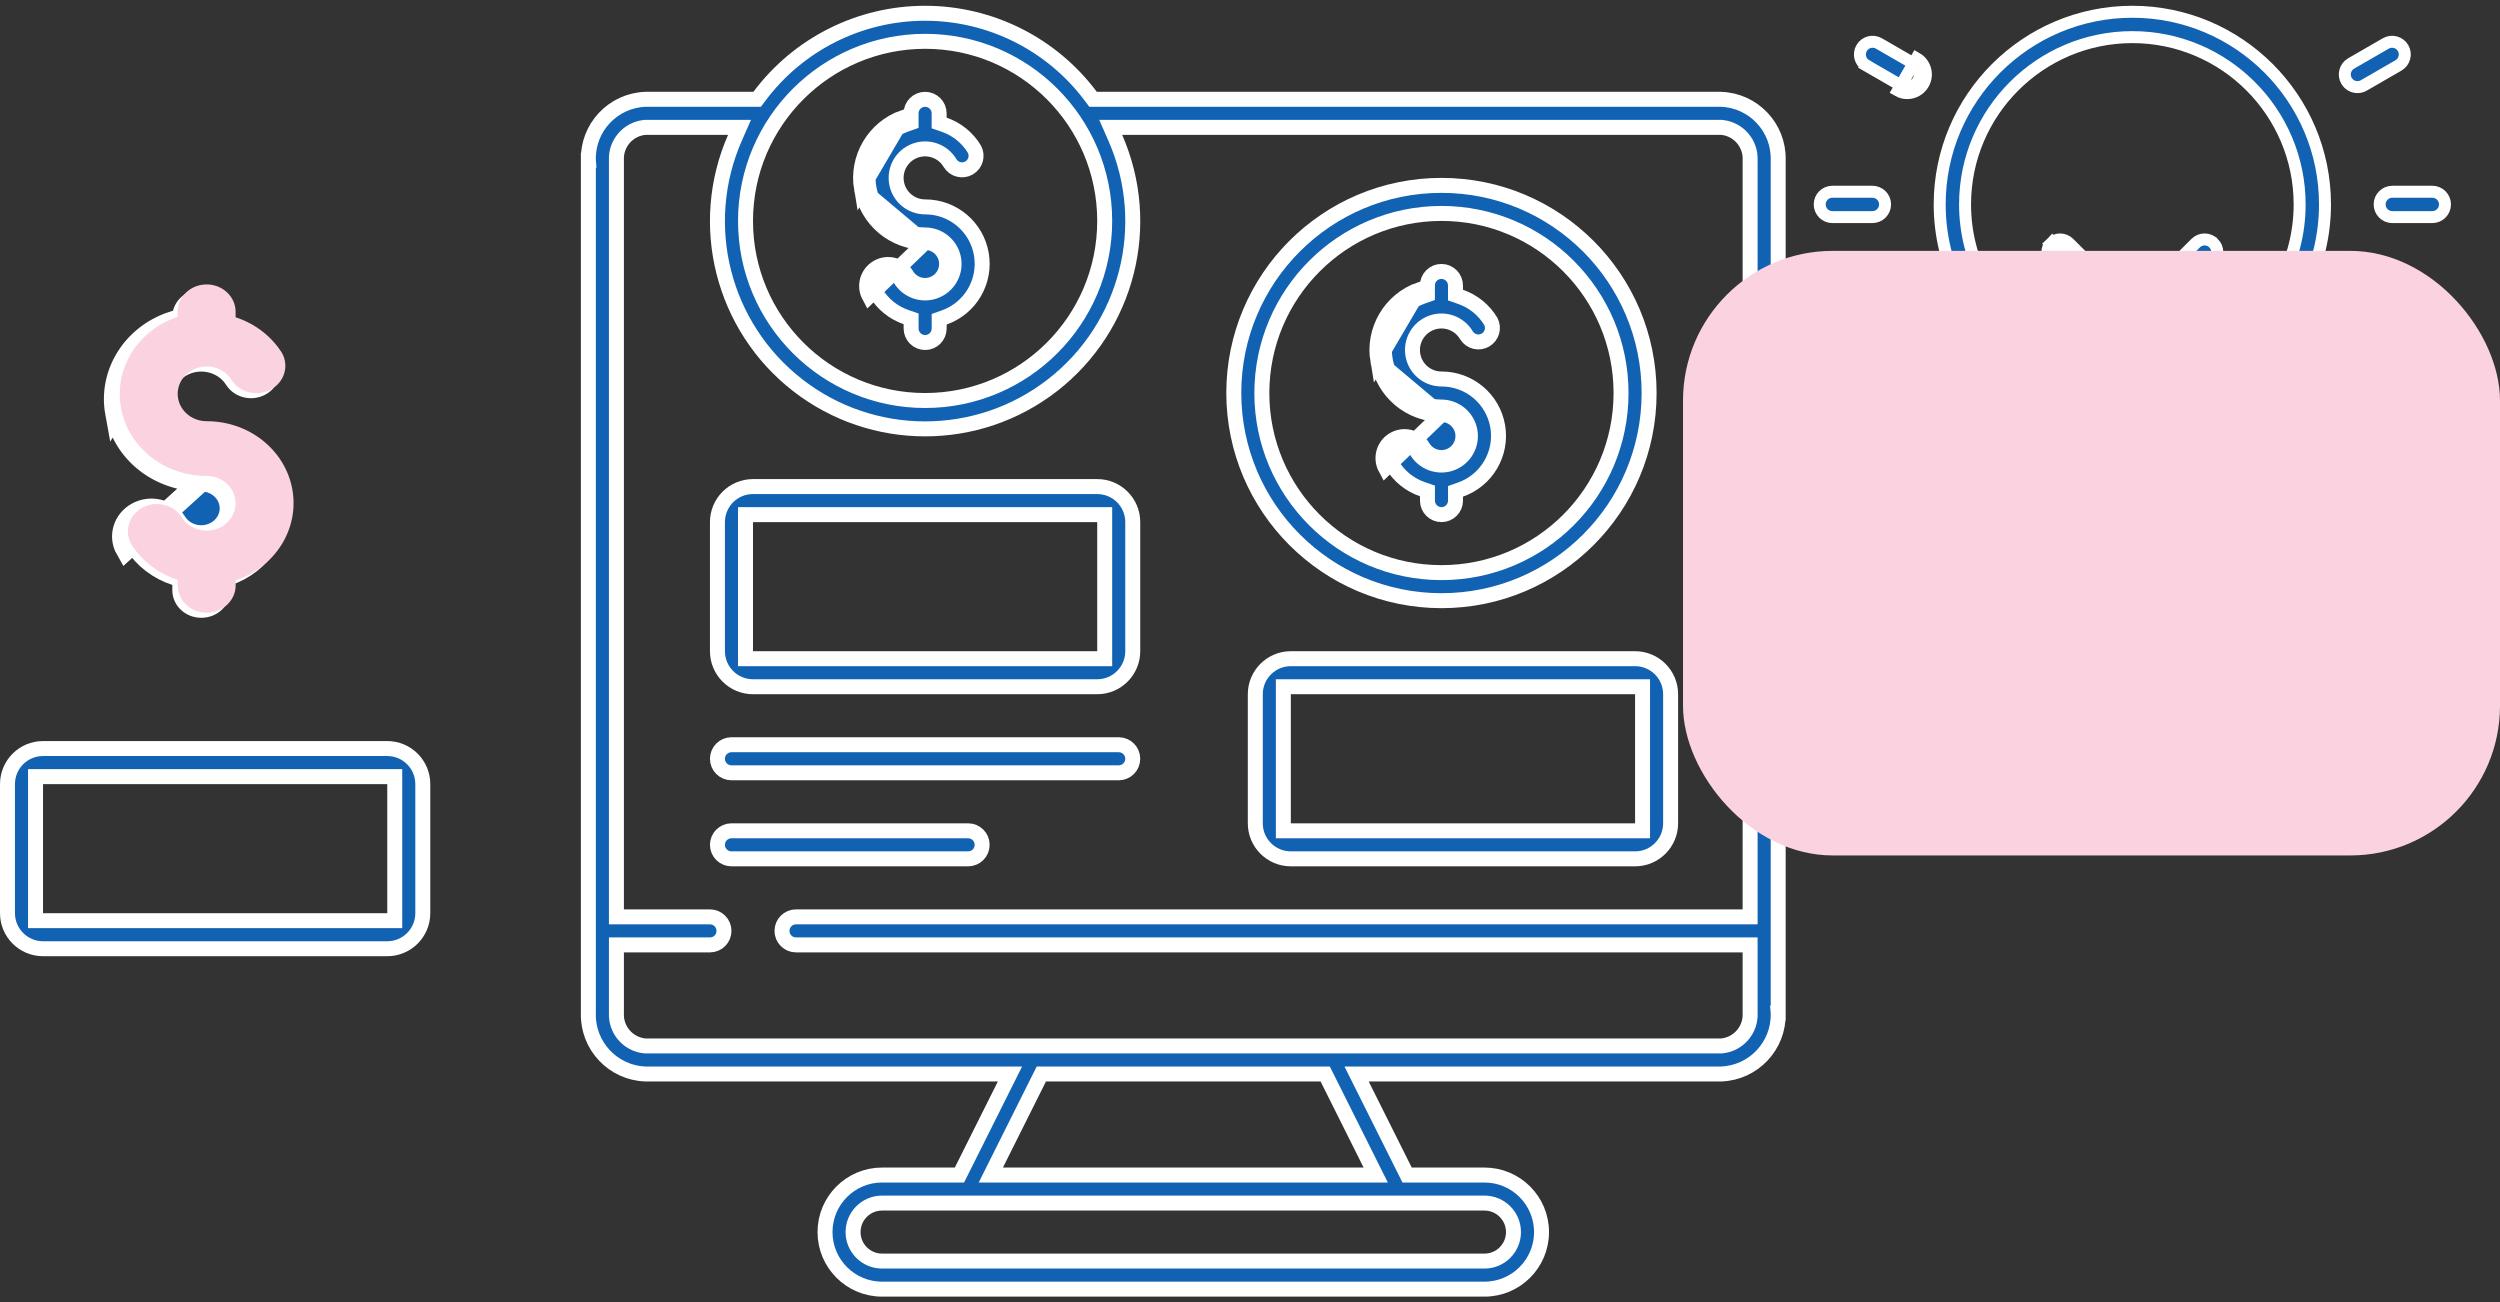
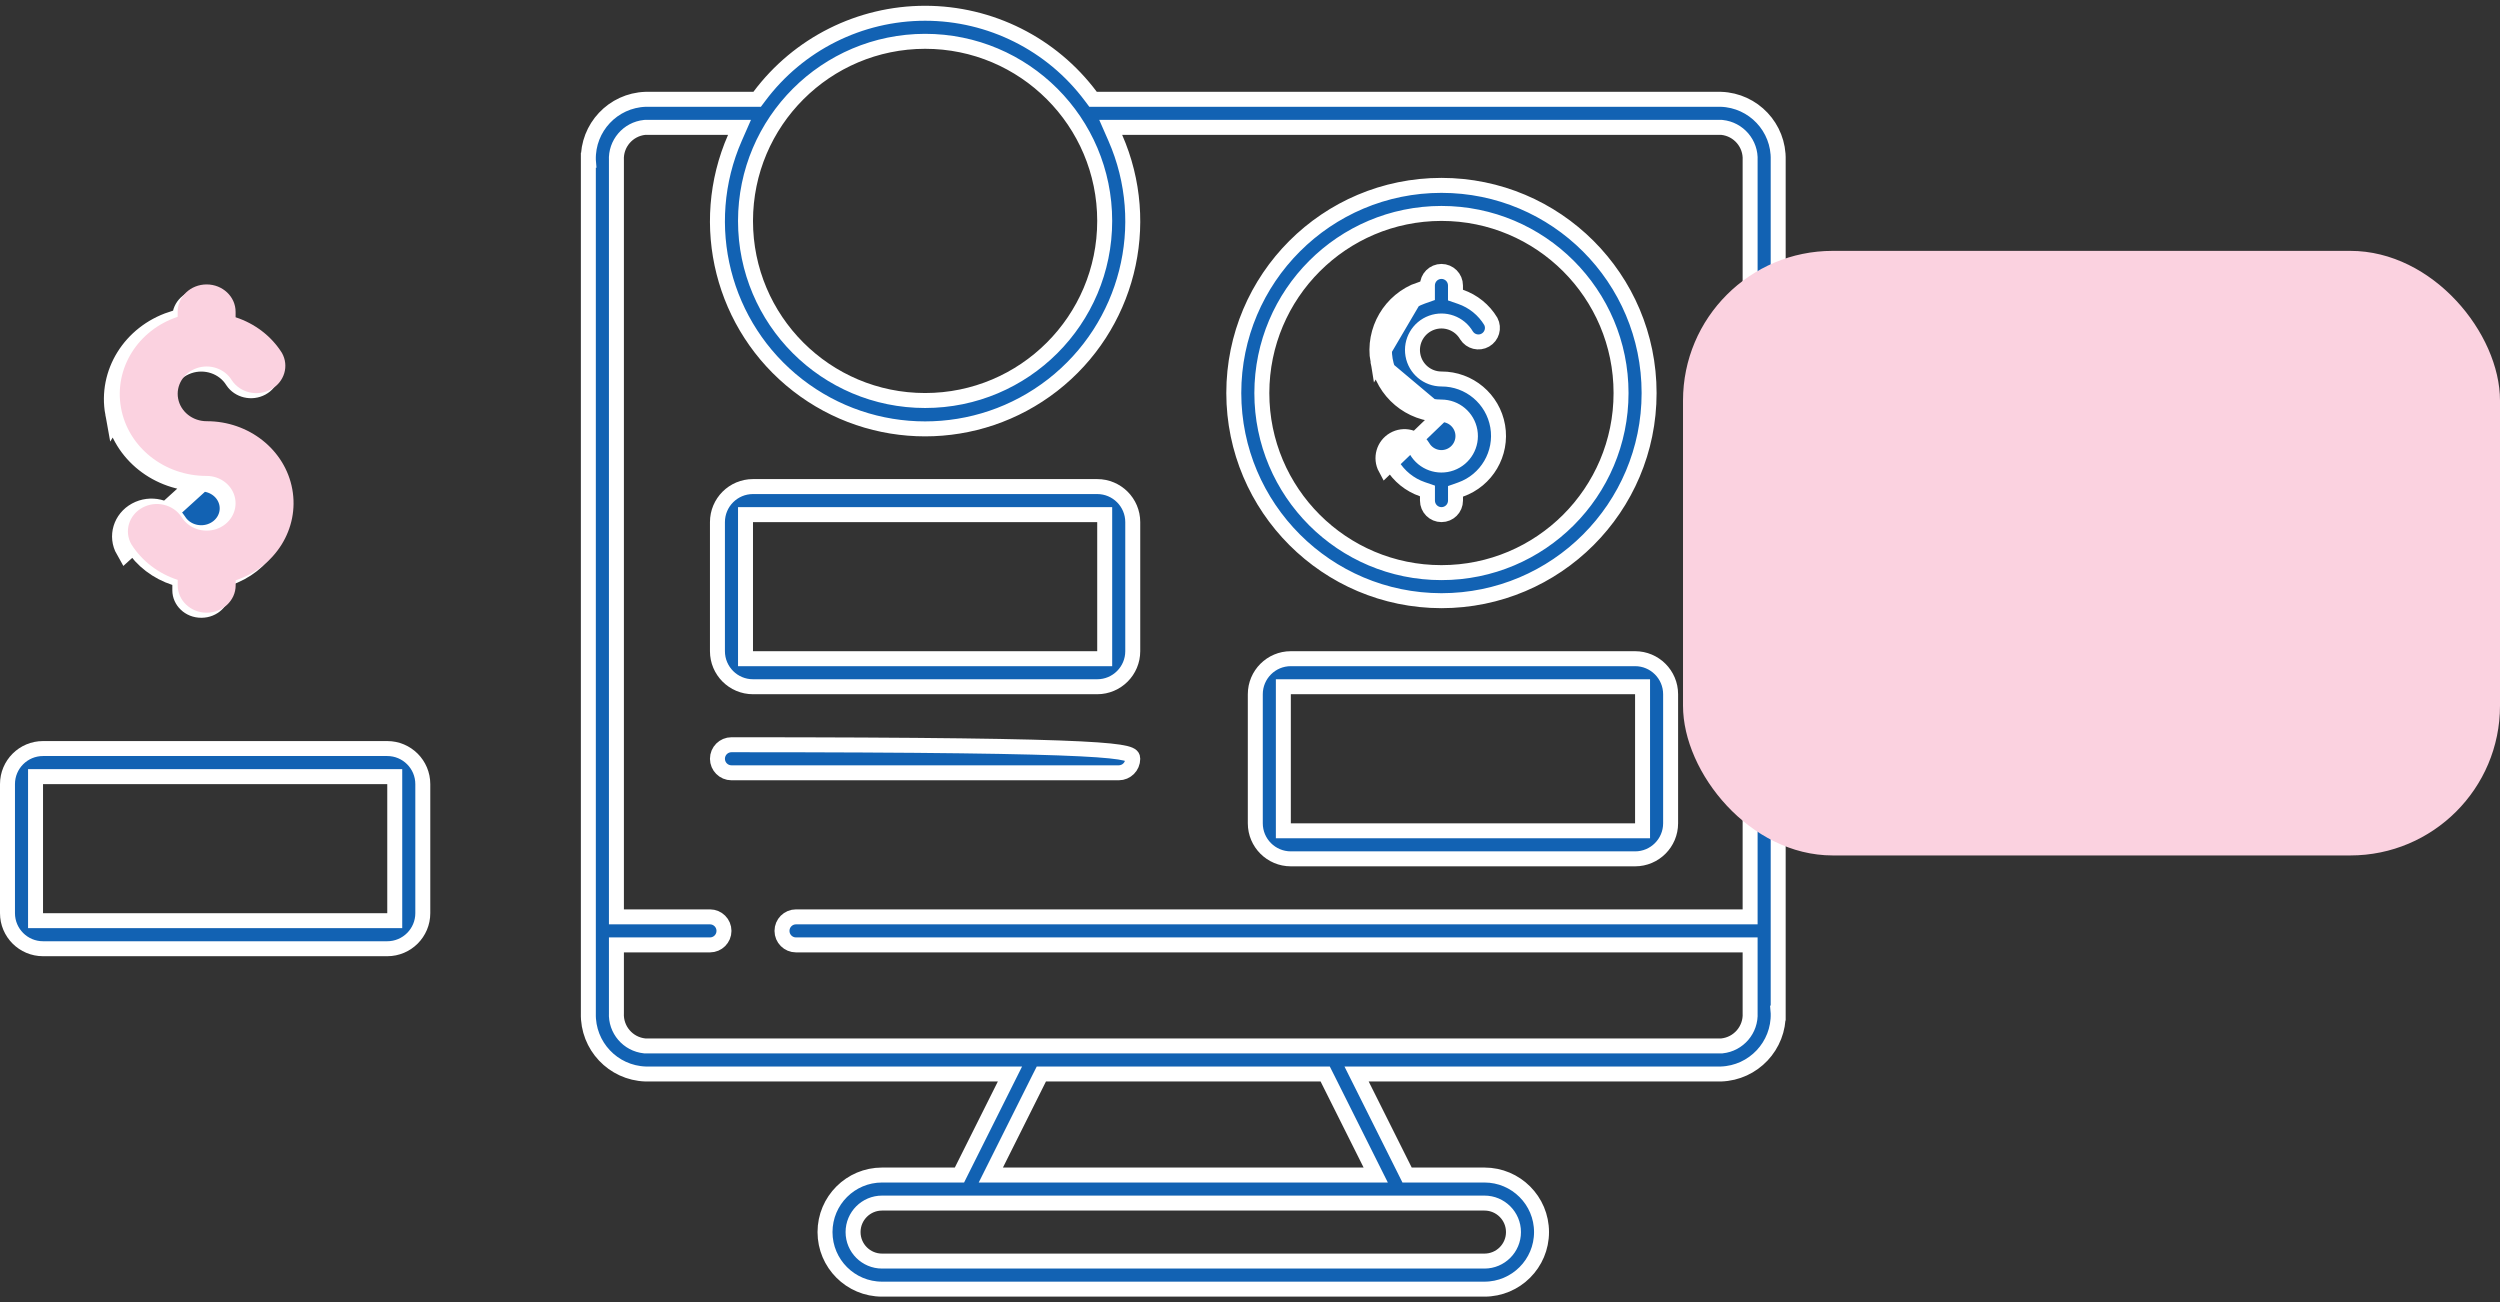
<svg xmlns="http://www.w3.org/2000/svg" width="167" height="87" viewBox="0 0 167 87" fill="none">
  <rect x="0" y="0" width="167" height="87" fill="#333333" stroke="none" />
  <path d="M13.444 32.13C14.382 32.131 15.185 32.769 15.347 33.642C15.51 34.515 14.985 35.372 14.103 35.675C13.22 35.978 12.235 35.639 11.766 34.872C11.216 34.032 10.058 33.757 9.152 34.251C8.247 34.745 7.921 35.829 8.416 36.699L13.444 32.13ZM13.444 32.13C10.62 32.136 8.203 30.216 7.725 27.588M13.444 32.13L7.725 27.588M7.725 27.588C7.246 24.959 8.845 22.388 11.508 21.502L7.725 27.588ZM11.729 38.409C10.587 38.038 9.63 37.302 9.018 36.34C8.736 35.83 8.913 35.179 9.488 34.865C10.084 34.54 10.832 34.732 11.175 35.248C11.828 36.302 13.158 36.74 14.33 36.337C15.516 35.93 16.266 34.754 16.036 33.514C15.806 32.282 14.692 31.432 13.444 31.43L13.442 31.43C10.928 31.435 8.826 29.73 8.414 27.462C8.002 25.203 9.371 22.951 11.729 22.166L12.209 22.007V21.502V21.166C12.209 20.58 12.723 20.038 13.444 20.038C14.164 20.038 14.678 20.58 14.678 21.166V21.531V22.039L15.161 22.197C16.302 22.569 17.258 23.305 17.869 24.266C18.151 24.776 17.974 25.427 17.399 25.741C16.803 26.066 16.055 25.874 15.711 25.358C15.059 24.304 13.729 23.866 12.557 24.269C11.371 24.676 10.621 25.853 10.851 27.092C11.081 28.324 12.195 29.174 13.443 29.176L13.445 29.176C15.96 29.169 18.063 30.874 18.477 33.142C18.889 35.402 17.52 37.655 15.161 38.44L14.682 38.599V39.104V39.44C14.682 40.026 14.168 40.568 13.447 40.568C12.727 40.568 12.212 40.026 12.212 39.44V39.075V38.566L11.729 38.409Z" fill="#1262B3" stroke="white" stroke-width="1.4" />
  <path d="M118.783 67.673H118.782L118.783 67.686C118.84 69.859 117.134 71.67 114.963 71.743H91.428H90.619L90.981 72.467L93.855 78.215L93.993 78.492H94.302H99.162C101.267 78.492 102.974 80.198 102.974 82.303C102.974 84.408 101.267 86.115 99.162 86.115H58.922C56.817 86.115 55.111 84.408 55.111 82.303C55.111 80.198 56.817 78.492 58.922 78.492H63.783H64.092L64.23 78.215L67.104 72.467L67.466 71.743H66.657H43.122C40.951 71.67 39.245 69.859 39.302 67.686H39.302V67.673V10.704H39.303L39.302 10.691C39.245 8.519 40.951 6.708 43.122 6.634H50.327H50.577L50.727 6.434C53.336 2.942 57.438 0.886 61.797 0.886C66.155 0.886 70.258 2.942 72.866 6.434L73.016 6.634H73.267H114.963C117.134 6.708 118.84 8.519 118.783 10.691L118.783 10.691V10.704V67.673ZM61.797 2.76L61.796 2.76C55.174 2.768 49.807 8.134 49.8 14.757V14.757C49.8 21.383 55.171 26.754 61.797 26.754C68.422 26.754 73.794 21.383 73.794 14.757C73.794 8.131 68.422 2.76 61.797 2.76ZM41.677 63.12H41.177V63.62V67.658C41.115 68.779 41.945 69.752 43.063 69.866L43.088 69.869H43.114H114.971H114.997L115.022 69.866C116.14 69.752 116.97 68.779 116.908 67.658V63.62V63.12H116.408H53.174C52.656 63.12 52.237 62.701 52.237 62.183C52.237 61.666 52.656 61.246 53.174 61.246H116.408H116.908V60.746V10.719C116.97 9.599 116.14 8.626 115.022 8.511L114.997 8.509H114.971H74.96H74.195L74.502 9.209C77.05 15.024 75.326 21.826 70.316 25.725C65.305 29.624 58.288 29.624 53.278 25.725C48.268 21.826 46.544 15.024 49.092 9.209L49.399 8.509H48.634H43.114H43.088L43.063 8.511C41.945 8.626 41.115 9.599 41.177 10.719V60.746V61.246H41.677H47.425C47.943 61.246 48.362 61.666 48.362 62.183C48.362 62.701 47.943 63.12 47.425 63.12H41.677ZM91.089 78.492H91.898L91.536 77.768L88.662 72.019L88.523 71.743H88.214H69.871H69.562L69.423 72.019L66.549 77.768L66.187 78.492H66.996H91.089ZM99.162 84.24C100.232 84.24 101.1 83.373 101.1 82.303C101.1 81.233 100.232 80.366 99.162 80.366H58.922C57.852 80.366 56.985 81.233 56.985 82.303C56.985 83.373 57.852 84.24 58.922 84.24H99.162Z" fill="#1262B3" stroke="white" />
-   <path d="M61.797 16.194C62.494 16.195 63.09 16.696 63.211 17.383C63.331 18.07 62.942 18.744 62.286 18.982C61.631 19.22 60.899 18.954 60.551 18.35C60.142 17.689 59.282 17.473 58.61 17.862C57.937 18.25 57.695 19.103 58.063 19.787L61.797 16.194ZM61.797 16.194C59.699 16.198 57.905 14.689 57.549 12.622M61.797 16.194L57.549 12.622M57.549 12.622C57.194 10.555 58.381 8.533 60.36 7.836L57.549 12.622ZM60.525 21.183C59.678 20.891 58.96 20.31 58.499 19.541C58.265 19.097 58.424 18.546 58.86 18.295C59.297 18.042 59.854 18.181 60.122 18.608C60.594 19.416 61.577 19.772 62.457 19.452C63.341 19.131 63.866 18.222 63.703 17.296C63.541 16.371 62.737 15.695 61.797 15.694L61.796 15.694C59.942 15.698 58.356 14.364 58.042 12.537C57.728 10.71 58.777 8.923 60.526 8.307L60.86 8.19V7.836V7.571C60.86 7.054 61.279 6.634 61.797 6.634C62.314 6.634 62.734 7.054 62.734 7.571V7.859V8.215L63.071 8.331C63.917 8.624 64.634 9.205 65.095 9.973C65.328 10.418 65.169 10.968 64.734 11.22C64.297 11.472 63.739 11.333 63.471 10.906C63 10.098 62.017 9.742 61.136 10.062C60.253 10.383 59.728 11.292 59.89 12.218C60.053 13.144 60.856 13.819 61.796 13.82L61.798 13.82C63.652 13.815 65.239 15.149 65.554 16.976C65.869 18.803 64.82 20.591 63.071 21.207L62.737 21.325V21.678V21.943C62.737 22.46 62.317 22.88 61.8 22.88C61.282 22.88 60.862 22.46 60.862 21.943V21.655V21.299L60.525 21.183Z" fill="#1262B3" stroke="white" />
  <path d="M96.288 27.691C96.986 27.692 97.582 28.193 97.703 28.88C97.823 29.567 97.433 30.241 96.778 30.479C96.123 30.717 95.391 30.451 95.042 29.847C94.634 29.186 93.774 28.97 93.101 29.359C92.429 29.747 92.187 30.6 92.555 31.284L96.288 27.691ZM96.288 27.691C94.191 27.695 92.397 26.186 92.041 24.119M96.288 27.691L92.041 24.119M92.041 24.119C91.686 22.052 92.873 20.03 94.851 19.333L92.041 24.119ZM95.017 32.68C94.169 32.388 93.452 31.807 92.99 31.038C92.757 30.594 92.916 30.043 93.352 29.792C93.788 29.539 94.346 29.678 94.614 30.105C95.086 30.913 96.069 31.269 96.949 30.949C97.832 30.628 98.358 29.719 98.195 28.793C98.032 27.868 97.229 27.192 96.289 27.191L96.287 27.191C94.434 27.195 92.848 25.861 92.534 24.034C92.22 22.207 93.269 20.42 95.017 19.805L95.351 19.687V19.333V19.069C95.351 18.551 95.771 18.131 96.288 18.131C96.806 18.131 97.226 18.551 97.226 19.069V19.356V19.712L97.562 19.828C98.409 20.121 99.126 20.702 99.587 21.47C99.82 21.915 99.661 22.465 99.225 22.717C98.789 22.969 98.231 22.83 97.963 22.404C97.491 21.595 96.508 21.239 95.628 21.559C94.745 21.881 94.219 22.789 94.382 23.715C94.544 24.641 95.348 25.316 96.288 25.317L96.29 25.317C98.144 25.312 99.731 26.646 100.046 28.473C100.36 30.3 99.311 32.088 97.562 32.704L97.228 32.822V33.175V33.44C97.228 33.958 96.809 34.377 96.291 34.377C95.774 34.377 95.354 33.958 95.354 33.44V33.153V32.796L95.017 32.68Z" fill="#1262B3" stroke="white" />
  <path d="M96.288 14.257L96.288 14.257C89.665 14.264 84.299 19.631 84.291 26.254V26.254C84.291 32.88 89.663 38.251 96.288 38.251C102.914 38.251 108.286 32.88 108.286 26.254C108.286 19.628 102.914 14.257 96.288 14.257ZM110.16 26.254C110.16 33.915 103.95 40.125 96.289 40.126C88.631 40.117 82.425 33.912 82.417 26.254C82.417 18.593 88.627 12.383 96.288 12.383C103.949 12.383 110.16 18.593 110.16 26.254Z" fill="#1262B3" stroke="white" />
  <path d="M50.3 34.377H49.8V34.877V43.5V44H50.3H73.294H73.794V43.5V34.877V34.377H73.294H50.3ZM73.294 45.874H50.3C48.988 45.874 47.925 44.811 47.925 43.5V34.877C47.925 33.566 48.988 32.503 50.3 32.503H73.294C74.605 32.503 75.668 33.566 75.668 34.877V43.5C75.668 44.811 74.605 45.874 73.294 45.874Z" fill="#1262B3" stroke="white" />
  <path d="M85.728 54.997V55.497H86.228H109.223H109.723V54.997V46.374V45.874H109.223H86.228H85.728V46.374V54.997ZM83.854 46.374C83.854 45.063 84.917 44 86.228 44H109.223C110.534 44 111.597 45.063 111.597 46.374V54.997C111.597 56.309 110.534 57.371 109.223 57.371H86.228C84.917 57.371 83.854 56.309 83.854 54.997V46.374Z" fill="#1262B3" stroke="white" />
-   <path d="M74.731 51.623H48.862C48.345 51.623 47.925 51.203 47.925 50.686C47.925 50.168 48.345 49.748 48.862 49.748H74.731C75.249 49.748 75.668 50.168 75.668 50.686C75.668 51.203 75.249 51.623 74.731 51.623Z" fill="#1262B3" stroke="white" />
-   <path d="M64.671 55.497C65.189 55.497 65.608 55.917 65.608 56.434C65.608 56.952 65.189 57.371 64.671 57.371H48.862C48.345 57.371 47.925 56.952 47.925 56.434C47.925 55.917 48.345 55.497 48.862 55.497H64.671Z" fill="#1262B3" stroke="white" />
+   <path d="M74.731 51.623H48.862C48.345 51.623 47.925 51.203 47.925 50.686C47.925 50.168 48.345 49.748 48.862 49.748C75.249 49.748 75.668 50.168 75.668 50.686C75.668 51.203 75.249 51.623 74.731 51.623Z" fill="#1262B3" stroke="white" />
  <path d="M2.874 51.878H2.374V52.378V61.001V61.501H2.874H25.869H26.369V61.001V52.378V51.878H25.869H2.874ZM25.869 63.375H2.874C1.563 63.375 0.5 62.312 0.5 61.001V52.378C0.5 51.066 1.563 50.003 2.874 50.003H25.869C27.18 50.003 28.243 51.066 28.243 52.378V61.001C28.243 62.312 27.18 63.375 25.869 63.375Z" fill="#1262B3" stroke="white" />
  <g clip-path="url(#clip0)">
-     <path d="M148.273 24.841L147.864 24.832C147.84 24.832 147.827 24.831 147.817 24.831C147.806 24.831 147.798 24.83 147.784 24.83H146.36H145.96V24.43V19.515V19.349L146.077 19.232L147.868 17.442C148.199 17.111 148.199 16.574 147.868 16.243L147.867 16.243C147.537 15.912 147 15.912 146.67 16.243L146.67 16.243L144.514 18.399C144.355 18.558 144.265 18.774 144.265 18.998V24.43V24.83H143.865H141.016H140.616V24.43V18.998C140.616 18.774 140.527 18.558 140.368 18.399L138.212 16.243C137.882 15.913 137.345 15.913 137.014 16.243L148.273 24.841ZM148.273 24.841V24.433M148.273 24.841V24.433M148.273 24.433V23.652C148.273 23.37 148.414 23.106 148.649 22.948C151.759 20.867 153.616 17.392 153.616 13.655C153.616 7.493 148.603 2.48 142.441 2.48C136.279 2.48 131.266 7.493 131.266 13.655C131.266 17.392 133.123 20.867 136.233 22.948C136.468 23.106 136.609 23.37 136.609 23.652V24.433V24.841L137.018 24.832C137.035 24.832 137.047 24.832 137.057 24.831C137.072 24.831 137.083 24.831 137.098 24.831H138.522H138.922V24.431V19.515V19.349M148.273 24.433L138.922 19.349M138.922 19.349L138.805 19.232M138.922 19.349L138.805 19.232M138.805 19.232L137.014 17.442C136.683 17.111 136.683 16.574 137.014 16.244L138.805 19.232ZM134.915 24.298V24.097L134.754 23.977C131.497 21.55 129.571 17.739 129.571 13.655C129.571 6.559 135.345 0.786 142.441 0.786C149.537 0.786 155.31 6.559 155.31 13.655C155.31 17.739 153.385 21.55 150.128 23.977L149.967 24.097V24.298V25.405V25.587L150.103 25.706C150.839 26.353 151.303 27.298 151.303 28.349C151.303 29.275 150.943 30.118 150.355 30.747L150.1 31.02L150.355 31.294C150.943 31.923 151.303 32.767 151.303 33.692C151.303 35.269 150.259 36.609 148.824 37.054L148.588 37.127L148.548 37.371C148.066 40.307 145.51 42.554 142.441 42.554C139.372 42.554 136.817 40.307 136.334 37.371L136.294 37.127L136.058 37.054C134.623 36.609 133.579 35.27 133.579 33.692C133.579 32.767 133.939 31.924 134.527 31.294L134.782 31.021L134.527 30.748C133.939 30.118 133.579 29.275 133.579 28.349C133.579 27.298 134.043 26.353 134.779 25.706L134.915 25.587V25.406V24.298ZM138.539 37.211H137.991L138.158 37.733C138.738 39.544 140.438 40.86 142.441 40.86C144.444 40.86 146.144 39.544 146.724 37.733L146.891 37.211H146.343H138.539ZM149.609 28.349C149.609 27.343 148.791 26.524 147.784 26.524H137.098C136.091 26.524 135.273 27.343 135.273 28.349C135.273 29.355 136.091 30.174 137.098 30.174H147.784C148.791 30.174 149.609 29.355 149.609 28.349ZM137.098 35.517H147.784C148.791 35.517 149.609 34.699 149.609 33.692C149.609 32.686 148.791 31.868 147.784 31.868H137.098C136.091 31.868 135.273 32.686 135.273 33.692C135.273 34.699 136.091 35.517 137.098 35.517Z" fill="#1262B3" stroke="white" stroke-width="0.8" />
    <path d="M125.075 12.808C125.543 12.808 125.923 13.187 125.923 13.655C125.923 14.123 125.543 14.502 125.075 14.502H122.404C121.936 14.502 121.557 14.123 121.557 13.655C121.557 13.187 121.936 12.808 122.404 12.808H125.075Z" fill="#1262B3" stroke="white" stroke-width="0.8" />
    <path d="M159.807 12.808H162.478C162.946 12.808 163.325 13.187 163.325 13.655C163.325 14.123 162.946 14.502 162.478 14.502H159.807C159.339 14.502 158.96 14.123 158.96 13.655C158.96 13.188 159.339 12.808 159.807 12.808Z" fill="#1262B3" stroke="white" stroke-width="0.8" />
    <path d="M125.511 24.408L125.512 24.407L127.825 23.072C127.825 23.072 127.825 23.072 127.825 23.072C128.23 22.838 128.369 22.32 128.135 21.915C127.902 21.509 127.383 21.371 126.978 21.605C126.978 21.605 126.978 21.605 126.978 21.605L124.664 22.94C124.259 23.174 124.121 23.692 124.355 24.098L125.511 24.408ZM125.511 24.408C125.378 24.485 125.233 24.521 125.089 24.521C124.795 24.521 124.511 24.369 124.355 24.098L125.511 24.408Z" fill="#1262B3" stroke="white" stroke-width="0.8" />
-     <path d="M160.217 4.37L160.217 4.37L157.903 5.706C157.903 5.706 157.903 5.706 157.903 5.706C157.903 5.706 157.903 5.706 157.903 5.706C157.769 5.783 157.624 5.82 157.481 5.82C157.187 5.82 156.903 5.667 156.746 5.396L156.746 5.396C156.512 4.991 156.651 4.473 157.056 4.239C157.056 4.239 157.056 4.239 157.056 4.239L159.37 2.903L159.37 2.903C159.775 2.669 160.293 2.808 160.527 3.213C160.761 3.618 160.622 4.136 160.217 4.37Z" fill="#1262B3" stroke="white" stroke-width="0.8" />
    <path d="M160.218 22.94L160.218 22.941C160.623 23.174 160.762 23.692 160.528 24.097L160.528 24.098C160.371 24.369 160.087 24.521 159.793 24.521C159.65 24.521 159.504 24.485 159.371 24.408L159.371 24.408L157.057 23.072C157.057 23.072 157.057 23.072 157.057 23.072C156.652 22.838 156.513 22.32 156.746 21.915L156.747 21.915C156.98 21.51 157.498 21.371 157.904 21.605C157.904 21.605 157.904 21.605 157.904 21.605L160.218 22.94Z" fill="#1262B3" stroke="white" stroke-width="0.8" />
    <path d="M128.482 5.596L128.136 5.396C127.979 5.668 127.695 5.82 127.4 5.82C127.257 5.82 127.112 5.784 126.978 5.706L124.665 4.371L124.465 4.717L124.665 4.371C124.259 4.137 124.121 3.619 124.355 3.214L124.355 3.214C124.589 2.808 125.106 2.669 125.512 2.903L125.512 2.903L127.825 4.239C128.23 4.473 128.369 4.991 128.135 5.396L128.482 5.596ZM128.482 5.596C128.826 5 128.622 4.237 128.025 3.892L126.778 6.053C126.975 6.166 127.189 6.22 127.4 6.22C127.832 6.22 128.251 5.996 128.482 5.596Z" fill="#1262B3" stroke="white" stroke-width="0.8" />
  </g>
  <g style="mix-blend-mode:multiply">
    <rect x="112.425" y="16.758" width="54.575" height="40.386" rx="10" fill="#FBD2E0" />
  </g>
  <g style="mix-blend-mode:multiply">
    <path d="M13.803 31.792C14.742 31.793 15.544 32.43 15.707 33.303C15.869 34.177 15.345 35.034 14.462 35.337C13.58 35.64 12.595 35.301 12.125 34.533C11.575 33.693 10.418 33.418 9.512 33.912C8.606 34.407 8.28 35.491 8.776 36.361C9.478 37.473 10.575 38.315 11.872 38.736V39.102C11.872 40.111 12.738 40.929 13.807 40.929C14.875 40.929 15.742 40.111 15.742 39.102V38.766C18.406 37.879 20.005 35.307 19.525 32.678C19.045 30.049 16.628 28.13 13.803 28.137C12.864 28.136 12.061 27.499 11.899 26.626C11.736 25.753 12.261 24.895 13.143 24.592C14.026 24.289 15.011 24.628 15.48 25.396C16.031 26.236 17.188 26.511 18.094 26.017C19 25.523 19.326 24.439 18.83 23.569C18.128 22.457 17.033 21.615 15.738 21.193V20.827C15.738 19.818 14.871 19 13.803 19C12.734 19 11.868 19.818 11.868 20.827V21.164C9.204 22.05 7.606 24.621 8.084 27.249C8.563 29.878 10.979 31.797 13.803 31.792Z" fill="#FBD2E0" />
  </g>
  <defs>
    <clipPath id="clip0">
-       <rect width="42.569" height="42.569" fill="white" transform="translate(121.157 0.386)" />
-     </clipPath>
+       </clipPath>
  </defs>
</svg>